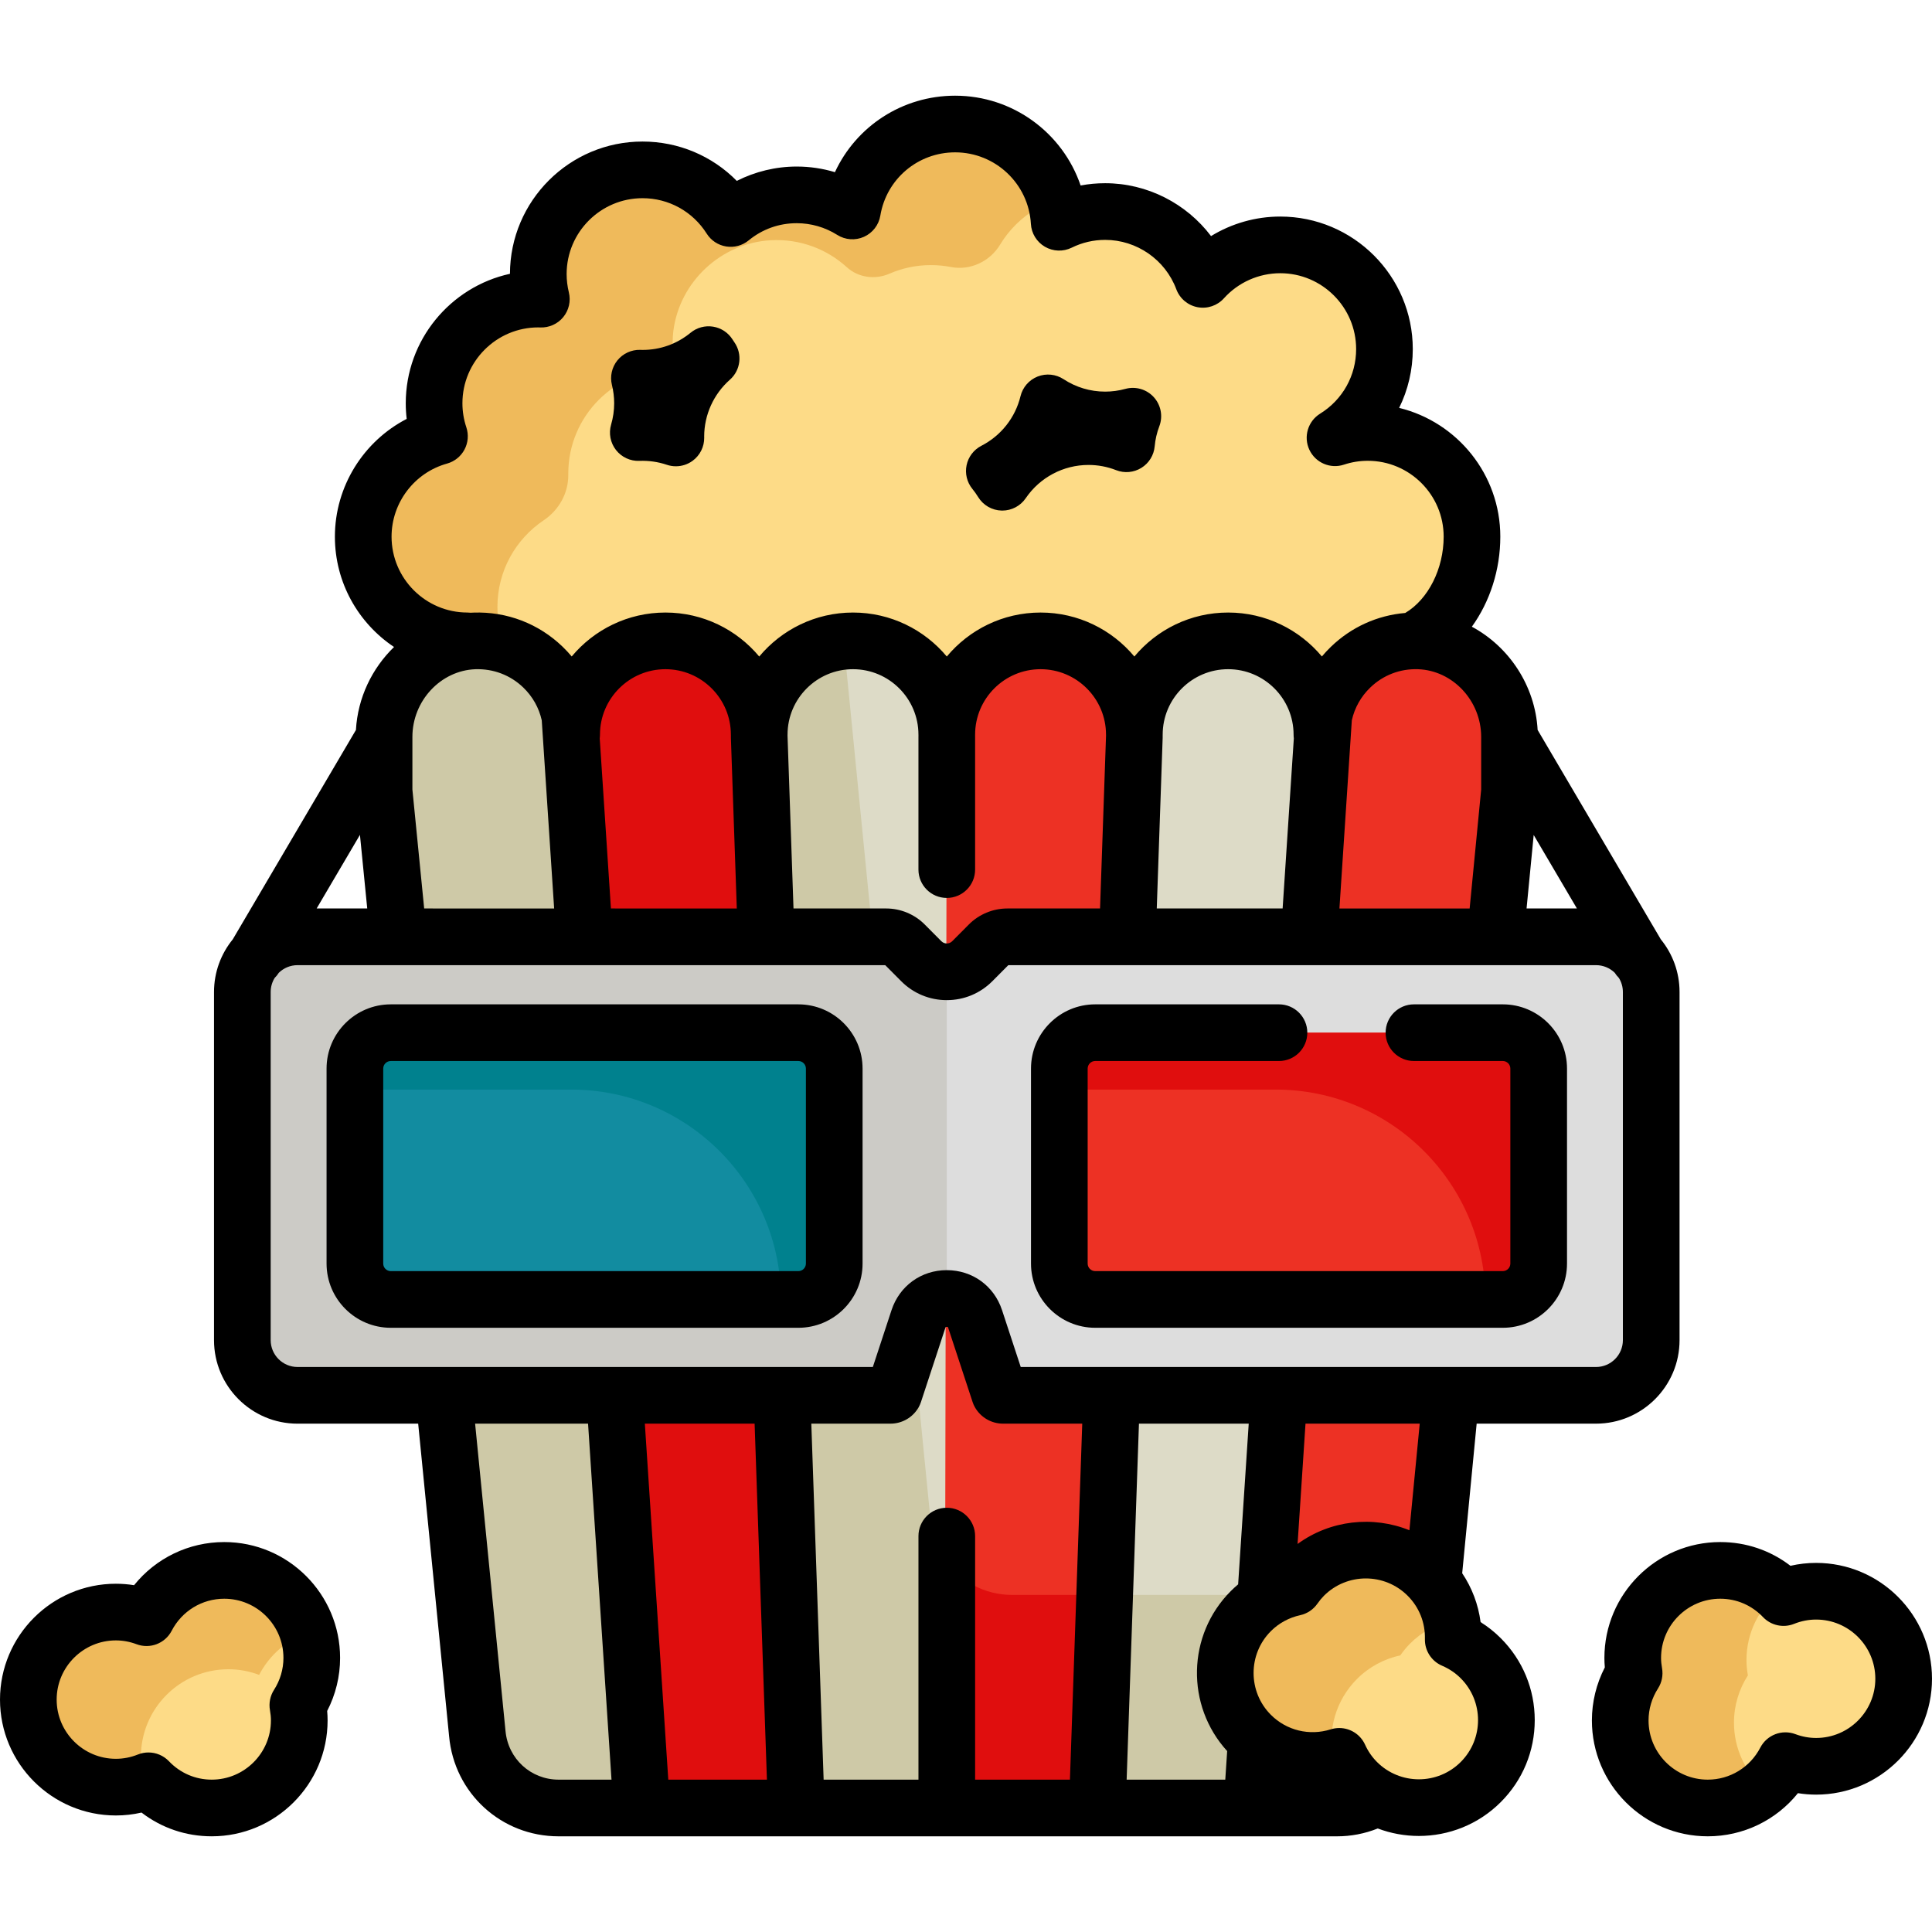
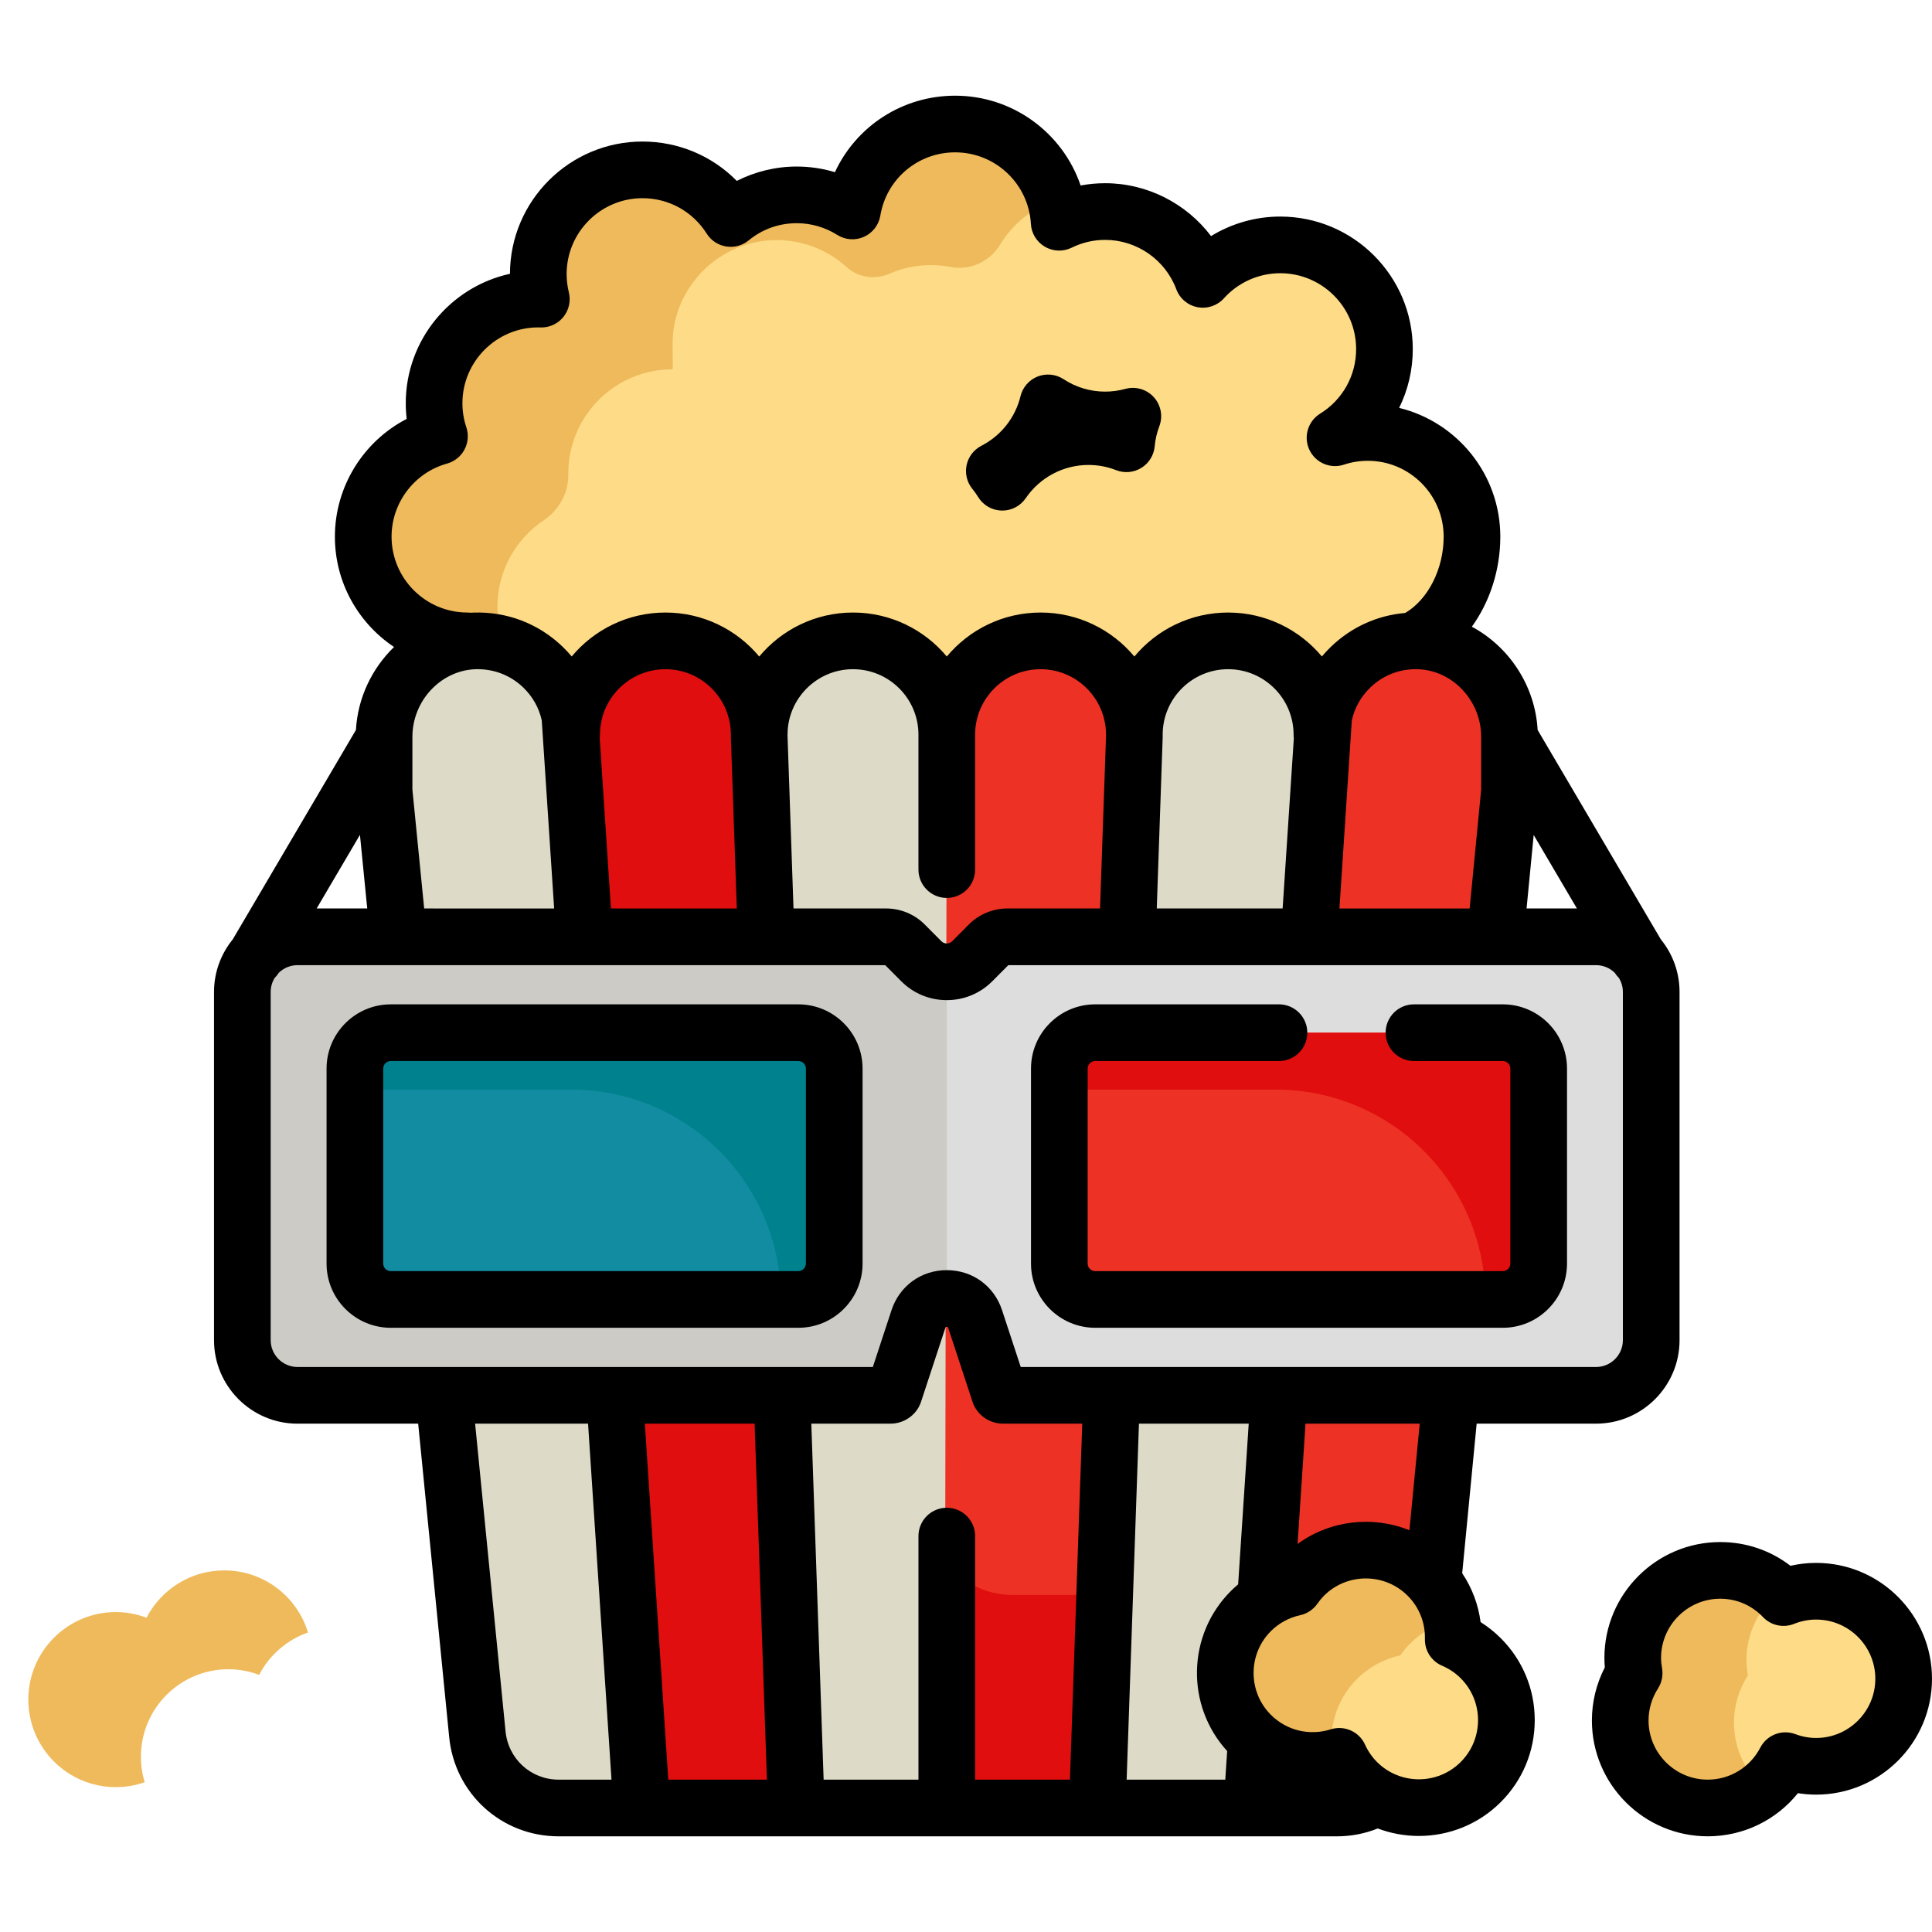
<svg xmlns="http://www.w3.org/2000/svg" version="1.1" id="Capa_1" x="0px" y="0px" viewBox="0 0 512.002 512.002" style="enable-background:new 0 0 512.002 512.002;" xml:space="preserve">
  <path style="fill:#FDDB87;" d="M390.093,142.22c0,15.255-10.152,29.825-25.407,29.825v20.988H123.875v-23.197  c-15.255,0-27.616-12.361-27.616-27.616c0-12.681,8.55-23.363,20.204-26.6c-0.917-2.751-1.425-5.689-1.425-8.749  c0-15.255,12.361-27.616,27.616-27.616c0.276,0,0.542,0.011,0.806,0.022c-0.52-2.132-0.806-4.352-0.806-6.65  c0-15.255,12.361-27.616,27.616-27.616c9.843,0,18.469,5.148,23.363,12.891c4.761-3.91,10.859-6.263,17.508-6.263  c5.424,0,10.471,1.569,14.747,4.264c2.176-13.068,13.532-23.042,27.229-23.042c14.725,0,26.754,11.522,27.572,26.037  c3.678-1.812,7.81-2.839,12.195-2.839c11.853,0,21.971,7.478,25.881,17.973c5.049-5.611,12.372-9.135,20.513-9.135  c15.255,0,27.616,12.361,27.616,27.616c0,9.931-5.236,18.624-13.101,23.496c2.728-0.906,5.645-1.403,8.683-1.403  C377.732,114.605,390.093,126.965,390.093,142.22z" />
  <path style="fill:#EFBA5B;" d="M159.441,193.034v-4.587c-15.255,0-27.616-12.361-27.616-27.616c0-9.557,4.856-17.98,12.238-22.934  c4.024-2.701,6.549-7.128,6.541-11.974l-0.001-0.439c0-15.255,12.361-27.616,27.616-27.616c0.276,0-0.229-6.575,0.223-10.135  c1.663-13.091,12.647-23.337,25.823-24.065c7.765-0.429,14.872,2.35,20.131,7.129c3.074,2.795,7.515,3.384,11.326,1.728  c3.365-1.462,7.079-2.272,10.984-2.272c1.808,0,3.574,0.174,5.284,0.507c5.128,0.996,10.343-1.452,13.044-5.924  c2.381-3.942,5.719-7.241,9.695-9.574c3.014-1.769,4.015-5.65,2.255-8.671c-4.784-8.209-13.678-13.728-23.867-13.728  c-13.697,0-25.054,9.975-27.229,23.043c-4.275-2.695-9.323-4.264-14.747-4.264c-6.65,0-12.748,2.353-17.508,6.263  c-5.156-8.158-14.456-13.435-24.954-12.846c-13.174,0.739-24.15,10.991-25.804,24.082c-0.448,3.554-0.192,6.946,0.586,10.139  c-0.265-0.011-0.531-0.022-0.806-0.022c-15.255,0-27.616,12.361-27.616,27.616c0,3.059,0.509,5.998,1.425,8.749  c-11.654,3.237-20.204,13.918-20.204,26.6c0,15.255,12.361,27.616,27.616,27.616v23.197h35.565V193.034z" />
  <path style="fill:#DDDBC7;" d="M400.034,195.287v14.316l-3.568,36.806L384.569,370.88l-0.188,0.265l-8.539,88.261  c-0.994,11.168-10.339,19.729-21.552,19.729H148.045c-11.201,0-20.547-8.538-21.552-19.696l-8.716-88.106l-12.306-124.46  l-3.689-37.271v-14.316c0-13.477,10.484-24.953,23.948-25.44c14.14-0.498,25.76,10.815,25.76,24.843  c0-13.731,11.123-24.854,24.854-24.854s24.854,11.124,24.854,24.854c0-13.731,11.123-24.854,24.854-24.854  s24.854,11.124,24.854,24.854c0-13.731,11.123-24.854,24.854-24.854s24.854,11.124,24.854,24.854  c0-13.731,11.124-24.854,24.854-24.854c13.731,0,24.854,11.124,24.854,24.854c0-14.029,11.621-25.341,25.76-24.843  C389.552,170.334,400.034,181.811,400.034,195.287z" />
-   <path style="fill:#CEC9A7;" d="M268.169,422.669c-11.201,0-20.547-8.539-21.552-19.696l-8.716-88.106l-12.306-124.46l-2.024-20.447  c-12.565,1.244-22.373,11.838-22.373,24.73c0-13.731-11.124-24.854-24.854-24.854c-13.73,0-24.854,11.123-24.854,24.854  c0-14.028-11.621-25.341-25.76-24.843c-13.466,0.486-23.948,11.963-23.948,25.44v14.317l3.689,37.27l12.306,124.46l8.716,88.106  c1.005,11.157,10.35,19.696,21.552,19.696h206.247c11.212,0,20.558-8.561,21.552-19.729l3.554-36.737H268.169z" />
  <path style="fill:#ED3124;" d="M354.292,479.135c11.212,0,20.558-8.561,21.552-19.729l8.539-88.261l0.188-0.265l11.897-124.471  l3.568-36.806v-14.316c0-13.477-10.483-24.953-23.948-25.44c-14.139-0.497-25.76,10.815-25.76,24.843  c0-1.79-18.745,284.444-18.745,284.444L354.292,479.135L354.292,479.135z" />
  <g>
-     <path style="fill:#E00E0E;" d="M379.397,422.669h-44.115c-2.177,33.208-3.7,56.466-3.7,56.466h22.71   c3.504,0,6.826-0.836,9.767-2.327c2.353-1.192,4.463-2.803,6.228-4.74c3.088-3.389,5.123-7.777,5.557-12.662L379.397,422.669z" />
+     <path style="fill:#E00E0E;" d="M379.397,422.669h-44.115c-2.177,33.208-3.7,56.466-3.7,56.466h22.71   c3.504,0,6.826-0.836,9.767-2.327c2.353-1.192,4.463-2.803,6.228-4.74L379.397,422.669z" />
    <path style="fill:#E00E0E;" d="M168.001,479.135h42.011c0,0-8.813-286.356-8.813-284.444c0-13.731-11.124-24.854-24.854-24.854   c-13.73,0-24.854,11.124-24.854,24.854C151.491,193.106,168.001,479.135,168.001,479.135z" />
  </g>
  <path style="fill:#ED3124;" d="M284.107,479.688h-33.751c0,0,0.553-286.356,0.553-284.444c0-13.73,11.124-24.854,24.854-24.854  s24.854,11.124,24.854,24.854C300.617,193.659,284.107,479.688,284.107,479.688z" />
  <path style="fill:#E00E0E;" d="M250.484,413.468c-0.068,35.208-0.119,61.609-0.127,65.667h33.782  c0.213-3.697,1.497-25.928,3.262-56.466h-19.231C260.892,422.669,254.416,419.052,250.484,413.468z" />
  <path style="fill:#DDDDDD;" d="M437.592,262.892v92.259c0,8.075-6.55,14.625-14.625,14.625H265.81c-0.375,0-0.729-0.21-0.917-0.542  l-6.473-19.685c-2.386-7.246-12.637-7.246-15.023,0l-6.473,19.685c-0.188,0.331-0.542,0.542-0.917,0.542H78.85  c-8.075,0-14.625-6.55-14.625-14.625v-92.259c0-8.075,6.55-14.625,14.625-14.625h156.019c1.823,0,3.579,0.729,4.86,2.021  l4.419,4.441c3.734,3.745,9.787,3.745,13.521,0l4.419-4.441c1.281-1.292,3.037-2.021,4.86-2.021h156.019  C431.042,248.265,437.592,254.817,437.592,262.892z" />
  <path style="fill:#CCCBC6;" d="M250.908,262.891c0-1.916,0.379-3.741,1.049-5.418c-2.784,0.306-5.675-0.605-7.81-2.745l-4.419-4.441  c-1.281-1.292-3.037-2.022-4.86-2.022H78.85c-8.075,0-14.625,6.55-14.625,14.625v92.259c0,8.075,6.55,14.625,14.625,14.625h157.156  c0.375,0,0.729-0.209,0.917-0.542l6.473-19.685c1.193-3.623,4.352-5.435,7.511-5.435L250.908,262.891L250.908,262.891z" />
  <path style="fill:#128CA0;" d="M221.083,283.184v51.675c0,5.258-4.253,9.51-9.511,9.51H103.561c-5.258,0-9.51-4.253-9.51-9.51  v-51.675c0-5.258,4.253-9.51,9.51-9.51h108.012C216.83,273.672,221.083,277.925,221.083,283.184z" />
  <path style="fill:#ED3124;" d="M407.767,283.184v51.675c0,5.258-4.253,9.51-9.511,9.51H290.245c-5.258,0-9.51-4.253-9.51-9.51  v-51.675c0-5.258,4.253-9.51,9.51-9.51h108.012C403.514,273.672,407.767,277.925,407.767,283.184z" />
  <path style="fill:#00818E;" d="M211.572,273.672H103.561c-5.253,0-9.511,4.259-9.511,9.511v5.567h57.298  c30.718,0,55.619,24.901,55.619,55.619l0,0h4.605c5.253,0,9.51-4.259,9.51-9.51v-51.675  C221.083,277.931,216.825,273.672,211.572,273.672z" />
  <path style="fill:#E00E0E;" d="M398.256,273.672H290.245c-5.253,0-9.51,4.259-9.51,9.51v5.567h57.298  c30.718,0,55.619,24.901,55.619,55.619l0,0h4.605c5.253,0,9.51-4.259,9.51-9.51v-51.675  C407.767,277.931,403.509,273.672,398.256,273.672z" />
  <path style="fill:#FDDB87;" d="M481.295,421.694c12.814,0,23.197,10.383,23.197,23.197s-10.383,23.197-23.197,23.197  c-2.861,0-5.6-0.542-8.13-1.492c-3.866,7.445-11.621,12.538-20.591,12.538c-12.814,0-23.197-10.383-23.197-23.197  c0-4.617,1.37-8.904,3.689-12.527c-0.232-1.314-0.375-2.662-0.375-4.043c0-12.814,10.383-23.197,23.197-23.197  c6.605,0,12.549,2.773,16.768,7.202C475.33,422.302,478.246,421.694,481.295,421.694z" />
  <path style="fill:#EFBA5B;" d="M459.522,456.52c0-4.617,1.37-8.904,3.689-12.527c-0.232-1.314-0.375-2.662-0.375-4.042  c0-7.208,3.286-13.648,8.442-17.902c-4.091-3.648-9.472-5.877-15.39-5.877c-12.814,0-23.197,10.383-23.197,23.197  c0,1.381,0.143,2.729,0.375,4.043c-2.32,3.623-3.689,7.91-3.689,12.527c0,12.814,10.383,23.197,23.197,23.197  c5.599,0,10.725-1.985,14.727-5.288C462.531,469.599,459.522,463.413,459.522,456.52z" />
  <path style="fill:#FDDB87;" d="M392.418,439.451c9.061,9.061,9.061,23.745,0,32.806s-23.745,9.061-32.806,0  c-2.023-2.023-3.577-4.343-4.694-6.803c-7.999,2.531-17.083,0.649-23.425-5.694c-9.061-9.061-9.061-23.745,0-32.806  c3.265-3.265,7.264-5.327,11.467-6.249c0.766-1.093,1.617-2.148,2.593-3.124c9.061-9.061,23.745-9.061,32.806,0  c4.671,4.671,6.913,10.834,6.764,16.95C387.771,435.663,390.262,437.296,392.418,439.451z" />
  <path style="fill:#EFBA5B;" d="M359.63,444.935c3.265-3.265,7.264-5.327,11.467-6.249c0.766-1.093,1.617-2.148,2.593-3.124  c3.141-3.142,6.965-5.168,10.99-6.131c-0.857-4.341-2.955-8.484-6.322-11.851c-9.061-9.061-23.745-9.061-32.806,0  c-0.976,0.976-1.828,2.031-2.593,3.124c-4.203,0.922-8.202,2.983-11.467,6.249c-9.061,9.061-9.061,23.745,0,32.806  c5.917,5.916,14.218,7.949,21.799,6.141C351.824,458.553,353.932,450.633,359.63,444.935z" />
-   <path style="fill:#FDDB87;" d="M82.624,439.368c0,4.617-1.37,8.904-3.689,12.527c0.232,1.314,0.375,2.662,0.375,4.043  c0,12.814-10.383,23.197-23.197,23.197c-6.605,0-12.549-2.773-16.768-7.202c-2.673,1.071-5.589,1.679-8.638,1.679  c-12.814,0-23.197-10.383-23.197-23.197c0-12.814,10.383-23.197,23.197-23.197c2.861,0,5.6,0.542,8.13,1.492  c3.866-7.445,11.621-12.538,20.591-12.538C72.24,416.171,82.624,426.554,82.624,439.368z" />
  <path style="fill:#EFBA5B;" d="M37.344,465.567c0-12.814,10.383-23.197,23.197-23.197c2.861,0,5.6,0.542,8.13,1.492  c2.711-5.221,7.339-9.276,12.952-11.238c-2.889-9.521-11.731-16.451-22.198-16.451c-8.97,0-16.724,5.093-20.591,12.538  c-2.53-0.95-5.269-1.492-8.13-1.492c-12.814,0-23.197,10.383-23.197,23.197c0,12.814,10.383,23.197,23.197,23.197  c2.672,0,5.243-0.468,7.636-1.303C37.695,470.174,37.344,467.912,37.344,465.567z" />
  <path d="M211.572,266.164H103.561c-9.384,0-17.019,7.635-17.019,17.02v51.675c0,9.384,7.634,17.019,17.019,17.019h108.012  c9.384,0,17.019-7.634,17.019-17.019v-51.675C228.591,273.8,220.957,266.164,211.572,266.164z M213.574,334.859  c0,1.104-0.898,2.002-2.002,2.002H103.561c-1.104,0-2.002-0.898-2.002-2.002v-51.675c0-1.105,0.898-2.003,2.002-2.003h108.012  c1.104,0,2.002,0.898,2.002,2.003V334.859z" />
  <path d="M290.245,351.877h108.012c9.384,0,17.019-7.634,17.019-17.019v-51.675c0-9.384-7.634-17.02-17.019-17.02h-23.544  c-4.147,0-7.508,3.361-7.508,7.508c0,4.148,3.362,7.508,7.508,7.508h23.544c1.104,0,2.002,0.898,2.002,2.003v51.675  c0,1.104-0.898,2.002-2.002,2.002H290.245c-1.104,0-2.002-0.898-2.002-2.002v-51.675c0-1.105,0.898-2.003,2.002-2.003h48.699  c4.147,0,7.508-3.361,7.508-7.508c0-4.148-3.362-7.508-7.508-7.508h-48.699c-9.384,0-17.019,7.635-17.019,17.02v51.675  C273.225,344.243,280.86,351.877,290.245,351.877z" />
-   <path d="M169.454,122.135c2.444-0.095,4.915,0.246,7.257,1.038c0.785,0.266,1.597,0.396,2.405,0.396c1.566,0,3.115-0.49,4.415-1.436  c1.97-1.433,3.123-3.731,3.093-6.166l-0.008-0.311c0.015-5.74,2.497-11.214,6.813-15.025c2.857-2.523,3.372-6.785,1.195-9.915  c-0.169-0.244-0.333-0.493-0.493-0.745c-1.149-1.821-3.025-3.061-5.152-3.404c-2.125-0.344-4.297,0.243-5.962,1.61  c-3.632,2.982-8.04,4.558-12.748,4.558c-0.111,0-0.221-0.005-0.331-0.009l-0.262-0.009c-2.34-0.062-4.588,0.965-6.062,2.791  c-1.474,1.827-2.007,4.237-1.445,6.516c0.392,1.589,0.592,3.22,0.592,4.847c0,1.909-0.273,3.811-0.812,5.653  c-0.678,2.319-0.198,4.823,1.289,6.728S167.044,122.239,169.454,122.135z" />
  <path d="M259.226,131.728c1.332,2.171,3.674,3.52,6.221,3.58c0.06,0.001,0.12,0.002,0.179,0.002c2.48,0,4.805-1.226,6.205-3.282  c3.757-5.517,9.976-8.811,16.635-8.811c2.518,0,4.982,0.466,7.324,1.382c2.199,0.862,4.676,0.638,6.685-0.605  c2.009-1.241,3.317-3.358,3.53-5.71c0.165-1.821,0.577-3.608,1.225-5.309c1.007-2.644,0.443-5.628-1.458-7.722  c-1.901-2.094-4.818-2.939-7.547-2.192c-1.747,0.48-3.545,0.724-5.342,0.724c-3.931,0-7.741-1.138-11.018-3.292  c-2.04-1.341-4.606-1.606-6.88-0.71c-2.272,0.897-3.965,2.843-4.541,5.217c-1.374,5.67-5.153,10.458-10.369,13.139  c-2.013,1.034-3.453,2.922-3.917,5.138c-0.465,2.215,0.095,4.523,1.524,6.278C258.246,130.246,258.765,130.978,259.226,131.728z" />
  <path d="M481.295,414.186c-2.298,0-4.572,0.257-6.801,0.768c-5.316-4.084-11.772-6.291-18.604-6.291  c-16.932,0-30.706,13.775-30.706,30.706c0,0.828,0.037,1.661,0.111,2.509c-2.247,4.355-3.425,9.162-3.425,14.061  c0,16.931,13.774,30.706,30.706,30.706c9.42,0,18.132-4.266,23.895-11.434c1.595,0.258,3.207,0.387,4.825,0.387  c16.932,0,30.706-13.775,30.706-30.706S498.226,414.186,481.295,414.186z M481.295,460.581c-1.855,0-3.702-0.34-5.492-1.012  c-3.558-1.337-7.55,0.197-9.302,3.569c-2.719,5.236-8.056,8.488-13.927,8.488c-8.651,0-15.689-7.038-15.689-15.689  c0-2.987,0.866-5.918,2.504-8.478c1.017-1.587,1.399-3.498,1.071-5.354c-0.176-0.997-0.261-1.893-0.261-2.738  c0-8.651,7.039-15.689,15.689-15.689c4.315,0,8.339,1.731,11.332,4.872c2.119,2.224,5.38,2.933,8.23,1.791  c1.886-0.757,3.852-1.14,5.844-1.14c8.652,0,15.689,7.038,15.689,15.689S489.946,460.581,481.295,460.581z" />
  <path d="M392.375,429.875c-0.611-4.663-2.272-9.07-4.877-12.953l3.834-39.638h31.635c12.204,0,22.133-9.929,22.133-22.133v-92.259  c0-5.286-1.863-10.145-4.966-13.955l-32.524-55.29c-0.039-0.066-0.079-0.131-0.119-0.195c-0.659-11.773-7.593-22.084-17.431-27.369  c4.763-6.609,7.54-15.056,7.54-23.859c0-16.504-11.442-30.387-26.809-34.13c2.347-4.751,3.612-10.055,3.612-15.579  c0-19.368-15.756-35.125-35.124-35.125c-6.528,0-12.871,1.827-18.339,5.175c-6.537-8.641-16.897-14.011-28.056-14.011  c-2.207,0-4.379,0.2-6.507,0.601c-4.727-13.895-17.899-23.797-33.259-23.797c-13.994,0-26.227,8.124-31.85,20.268  c-3.268-0.983-6.675-1.49-10.126-1.49c-5.541,0-10.991,1.322-15.884,3.801c-6.525-6.627-15.443-10.428-24.987-10.428  c-19.343,0-35.084,15.717-35.125,35.051c-15.772,3.448-27.615,17.525-27.615,34.317c0,1.386,0.082,2.765,0.245,4.136  c-11.474,5.934-19.024,17.928-19.024,31.213c0,12.179,6.231,22.93,15.672,29.233c-5.819,5.645-9.618,13.434-10.097,21.995  c-0.041,0.065-0.081,0.13-0.12,0.196l-32.522,55.289c-3.104,3.811-4.968,8.671-4.968,13.957v92.259  c0,12.204,9.929,22.133,22.133,22.133h31.973l8.194,82.829c1.363,15.125,13.843,26.53,29.03,26.53h206.247  c3.752,0,7.388-0.7,10.83-2.082c3.501,1.322,7.197,1.984,10.894,1.984c7.863,0,15.725-2.992,21.712-8.979  c5.8-5.8,8.995-13.512,8.995-21.713c0-8.2-3.195-15.912-8.995-21.712C396.102,432.517,394.312,431.09,392.375,429.875z   M373.511,405.535c-9.674-3.914-20.954-2.705-29.637,3.628l2.099-31.879h30.27L373.511,405.535z M298.572,471.627l3.263-94.343  h29.09l-2.804,42.585c-0.669,0.563-1.315,1.154-1.936,1.776c-11.639,11.639-11.962,30.372-0.973,42.407l-0.499,7.575H298.572z   M258.417,471.627v-64.546c0-4.148-3.362-7.508-7.508-7.508c-4.147,0-7.508,3.361-7.508,7.508v64.546h-25.13l-3.263-94.343h20.999  c3.076,0,5.93-1.667,7.45-4.35c0.244-0.431,0.444-0.885,0.6-1.355l6.473-19.682c0.065-0.2,0.09-0.274,0.379-0.274  c0.289,0,0.313,0.074,0.378,0.271l6.473,19.685c0.154,0.471,0.355,0.924,0.6,1.355c1.52,2.683,4.374,4.35,7.449,4.35h20.999  l-3.263,94.343L258.417,471.627L258.417,471.627z M177.104,471.627l-6.213-94.343h29.09l3.263,94.343L177.104,471.627  L177.104,471.627z M417.902,240.757h-13.344l1.888-19.475L417.902,240.757z M392.527,209.241l-3.055,31.517h-34.507l3.284-49.866  c0.728-3.285,2.402-6.284,4.887-8.684c3.418-3.301,7.935-5.03,12.681-4.858c9.215,0.332,16.711,8.379,16.711,17.937L392.527,209.241  L392.527,209.241z M306.555,240.757l1.565-45.255c0.006-0.182,0.006-0.363-0.001-0.543c0.003-0.089,0.005-0.179,0.005-0.269  c0-9.564,7.782-17.346,17.346-17.346s17.346,7.782,17.346,17.346c0,0.336,0.022,0.667,0.065,0.991l-2.968,45.074h-33.358V240.757z   M266.948,240.757c-3.804,0-7.519,1.547-10.182,4.234l-4.414,4.436c-0.496,0.498-1.058,0.602-1.443,0.602  c-0.384,0-0.947-0.104-1.439-0.597l-4.408-4.431c-2.674-2.697-6.389-4.244-10.193-4.244h-24.583l-1.583-45.773  c0-0.007-0.001-0.014-0.001-0.021c0.003-0.09,0.005-0.181,0.005-0.271c0-9.564,7.781-17.346,17.346-17.346  c9.565,0,17.346,7.782,17.346,17.346c0,0.092,0.002,0.184,0.006,0.276c-0.003,0.092-0.006,0.184-0.006,0.276v35.211  c0,4.148,3.362,7.508,7.508,7.508c4.147,0,7.508-3.361,7.508-7.508v-35.211c0-0.092-0.002-0.184-0.006-0.276  c0.003-0.092,0.006-0.184,0.006-0.276c0-9.564,7.782-17.346,17.346-17.346s17.346,7.782,17.346,17.346  c0,0.091,0.002,0.181,0.005,0.271c0,0.007-0.001,0.014-0.001,0.021l-1.583,45.773H266.948z M112.411,240.757l-3.12-31.525v-13.945  c0-9.557,7.496-17.604,16.704-17.937c4.76-0.149,9.27,1.559,12.688,4.858c2.486,2.4,4.16,5.399,4.887,8.684l3.284,49.866  L112.411,240.757L112.411,240.757z M161.902,240.757l-2.968-45.074c0.043-0.324,0.065-0.656,0.065-0.992  c0-9.564,7.782-17.346,17.346-17.346s17.346,7.782,17.346,17.346c0,0.09,0.002,0.18,0.005,0.269  c-0.007,0.179-0.007,0.36-0.001,0.543l1.565,45.255L161.902,240.757L161.902,240.757z M123.875,162.328  c-11.087,0-20.107-9.021-20.107-20.108c0-8.998,6.047-16.961,14.704-19.365c1.982-0.551,3.652-1.891,4.619-3.707  c0.967-1.816,1.146-3.949,0.496-5.902c-0.69-2.068-1.04-4.214-1.04-6.374c0-11.087,9.02-20.108,20.107-20.108  c0.162,0,0.318,0.008,0.475,0.016c2.357,0.099,4.631-0.908,6.132-2.733c1.501-1.824,2.054-4.249,1.496-6.544  c-0.394-1.617-0.594-3.257-0.594-4.873c0-11.087,9.021-20.108,20.108-20.108c6.938,0,13.299,3.512,17.016,9.394  c1.15,1.82,3.026,3.059,5.153,3.401c2.127,0.346,4.297-0.243,5.961-1.61c3.63-2.982,8.037-4.558,12.743-4.558  c3.803,0,7.518,1.074,10.742,3.107c2.126,1.34,4.782,1.528,7.077,0.5s3.921-3.137,4.334-5.616  c1.618-9.717,9.955-16.768,19.824-16.768c10.659,0,19.477,8.323,20.075,18.951c0.142,2.515,1.536,4.791,3.711,6.062  c2.174,1.27,4.842,1.364,7.103,0.252c2.784-1.372,5.771-2.066,8.878-2.066c8.356,0,15.929,5.259,18.847,13.086  c0.917,2.461,3.053,4.264,5.632,4.754c2.583,0.492,5.229-0.402,6.985-2.356c3.801-4.226,9.243-6.649,14.931-6.649  c11.087,0,20.107,9.021,20.107,20.108c0,7.013-3.569,13.411-9.547,17.113c-3.237,2.005-4.461,6.115-2.847,9.564  c1.613,3.447,5.549,5.144,9.166,3.944c2.041-0.678,4.167-1.021,6.318-1.021c11.087,0,20.107,9.021,20.107,20.108  c0,8.512-4.087,16.614-10.186,20.221c-7.386,0.626-14.276,3.732-19.695,8.963c-0.849,0.819-1.646,1.676-2.392,2.566  c-5.942-7.112-14.872-11.643-24.841-11.643c-9.977,0-18.914,4.537-24.854,11.658c-5.942-7.12-14.877-11.658-24.854-11.658  s-18.914,4.537-24.854,11.658c-5.942-7.12-14.877-11.658-24.854-11.658c-9.977,0-18.913,4.537-24.854,11.658  c-5.942-7.12-14.877-11.658-24.854-11.658c-9.969,0-18.901,4.531-24.841,11.643c-0.746-0.891-1.544-1.747-2.392-2.566  c-6.376-6.154-14.778-9.369-23.652-9.061c-0.239,0.009-0.479,0.021-0.717,0.035C124.458,162.346,124.168,162.328,123.875,162.328z   M95.39,221.249l1.931,19.508H83.915L95.39,221.249z M71.733,355.151v-92.259c0-1.372,0.39-2.654,1.066-3.742  c0.407-0.4,0.775-0.854,1.092-1.357c1.282-1.247,3.032-2.017,4.959-2.017h155.747l4.234,4.255c3.225,3.235,7.514,5.016,12.077,5.016  c4.563,0,8.853-1.781,12.082-5.022l4.23-4.25h155.747c1.927,0,3.677,0.771,4.96,2.019c0.316,0.503,0.683,0.955,1.09,1.355  c0.676,1.088,1.067,2.371,1.067,3.743v92.259c0,3.924-3.192,7.117-7.117,7.117H270.506c-0.061-0.001,0.06-0.001,0,0l0,0  l-4.954-15.067c-2.119-6.436-7.867-10.595-14.643-10.595s-12.524,4.159-14.644,10.598l-4.953,15.064H78.85  C74.925,362.268,71.733,359.075,71.733,355.151z M133.964,458.7l-8.054-81.416h29.932l6.213,94.343h-14.011  C140.681,471.627,134.632,466.098,133.964,458.7z M387.109,466.949c-6.117,6.117-16.071,6.117-22.188,0  c-1.311-1.311-2.378-2.857-3.166-4.597c-1.245-2.744-3.96-4.406-6.837-4.406c-0.752,0-1.516,0.113-2.266,0.351  c-5.627,1.781-11.699,0.306-15.85-3.845c-6.117-6.117-6.117-16.071,0-22.188c2.111-2.111,4.797-3.572,7.766-4.224  c1.84-0.403,3.461-1.484,4.541-3.026c0.582-0.831,1.155-1.525,1.752-2.122c6.118-6.117,16.072-6.118,22.188-0.001  c3.05,3.051,4.672,7.121,4.568,11.46c-0.074,3.07,1.73,5.877,4.555,7.086c1.868,0.799,3.529,1.917,4.937,3.326  C393.226,450.878,393.226,460.831,387.109,466.949z" />
-   <path d="M59.426,408.663c-9.42,0-18.132,4.266-23.895,11.434c-1.595-0.257-3.207-0.387-4.825-0.387  C13.774,419.709,0,433.484,0,450.414s13.774,30.706,30.706,30.706c2.298,0,4.572-0.257,6.801-0.768  c5.316,4.084,11.772,6.291,18.604,6.291c16.932,0,30.706-13.775,30.706-30.706c0-0.828-0.037-1.661-0.111-2.509  c2.247-4.355,3.425-9.162,3.425-14.061C90.132,422.438,76.357,408.663,59.426,408.663z M72.611,447.846  c-1.017,1.587-1.399,3.498-1.071,5.354c0.176,0.997,0.261,1.893,0.261,2.738c0,8.651-7.039,15.689-15.689,15.689  c-4.315,0-8.339-1.731-11.332-4.872c-1.446-1.518-3.422-2.33-5.438-2.33c-0.939,0-1.886,0.176-2.792,0.539  c-1.886,0.757-3.852,1.14-5.844,1.14c-8.651,0-15.689-7.038-15.689-15.689c0-8.651,7.038-15.689,15.689-15.689  c1.855,0,3.701,0.34,5.49,1.012c3.555,1.336,7.552-0.195,9.303-3.568c2.719-5.236,8.056-8.489,13.927-8.489  c8.651,0,15.689,7.038,15.689,15.689C75.115,442.356,74.248,445.287,72.611,447.846z" />
  <g>
</g>
  <g>
</g>
  <g>
</g>
  <g>
</g>
  <g>
</g>
  <g>
</g>
  <g>
</g>
  <g>
</g>
  <g>
</g>
  <g>
</g>
  <g>
</g>
  <g>
</g>
  <g>
</g>
  <g>
</g>
  <g>
</g>
</svg>